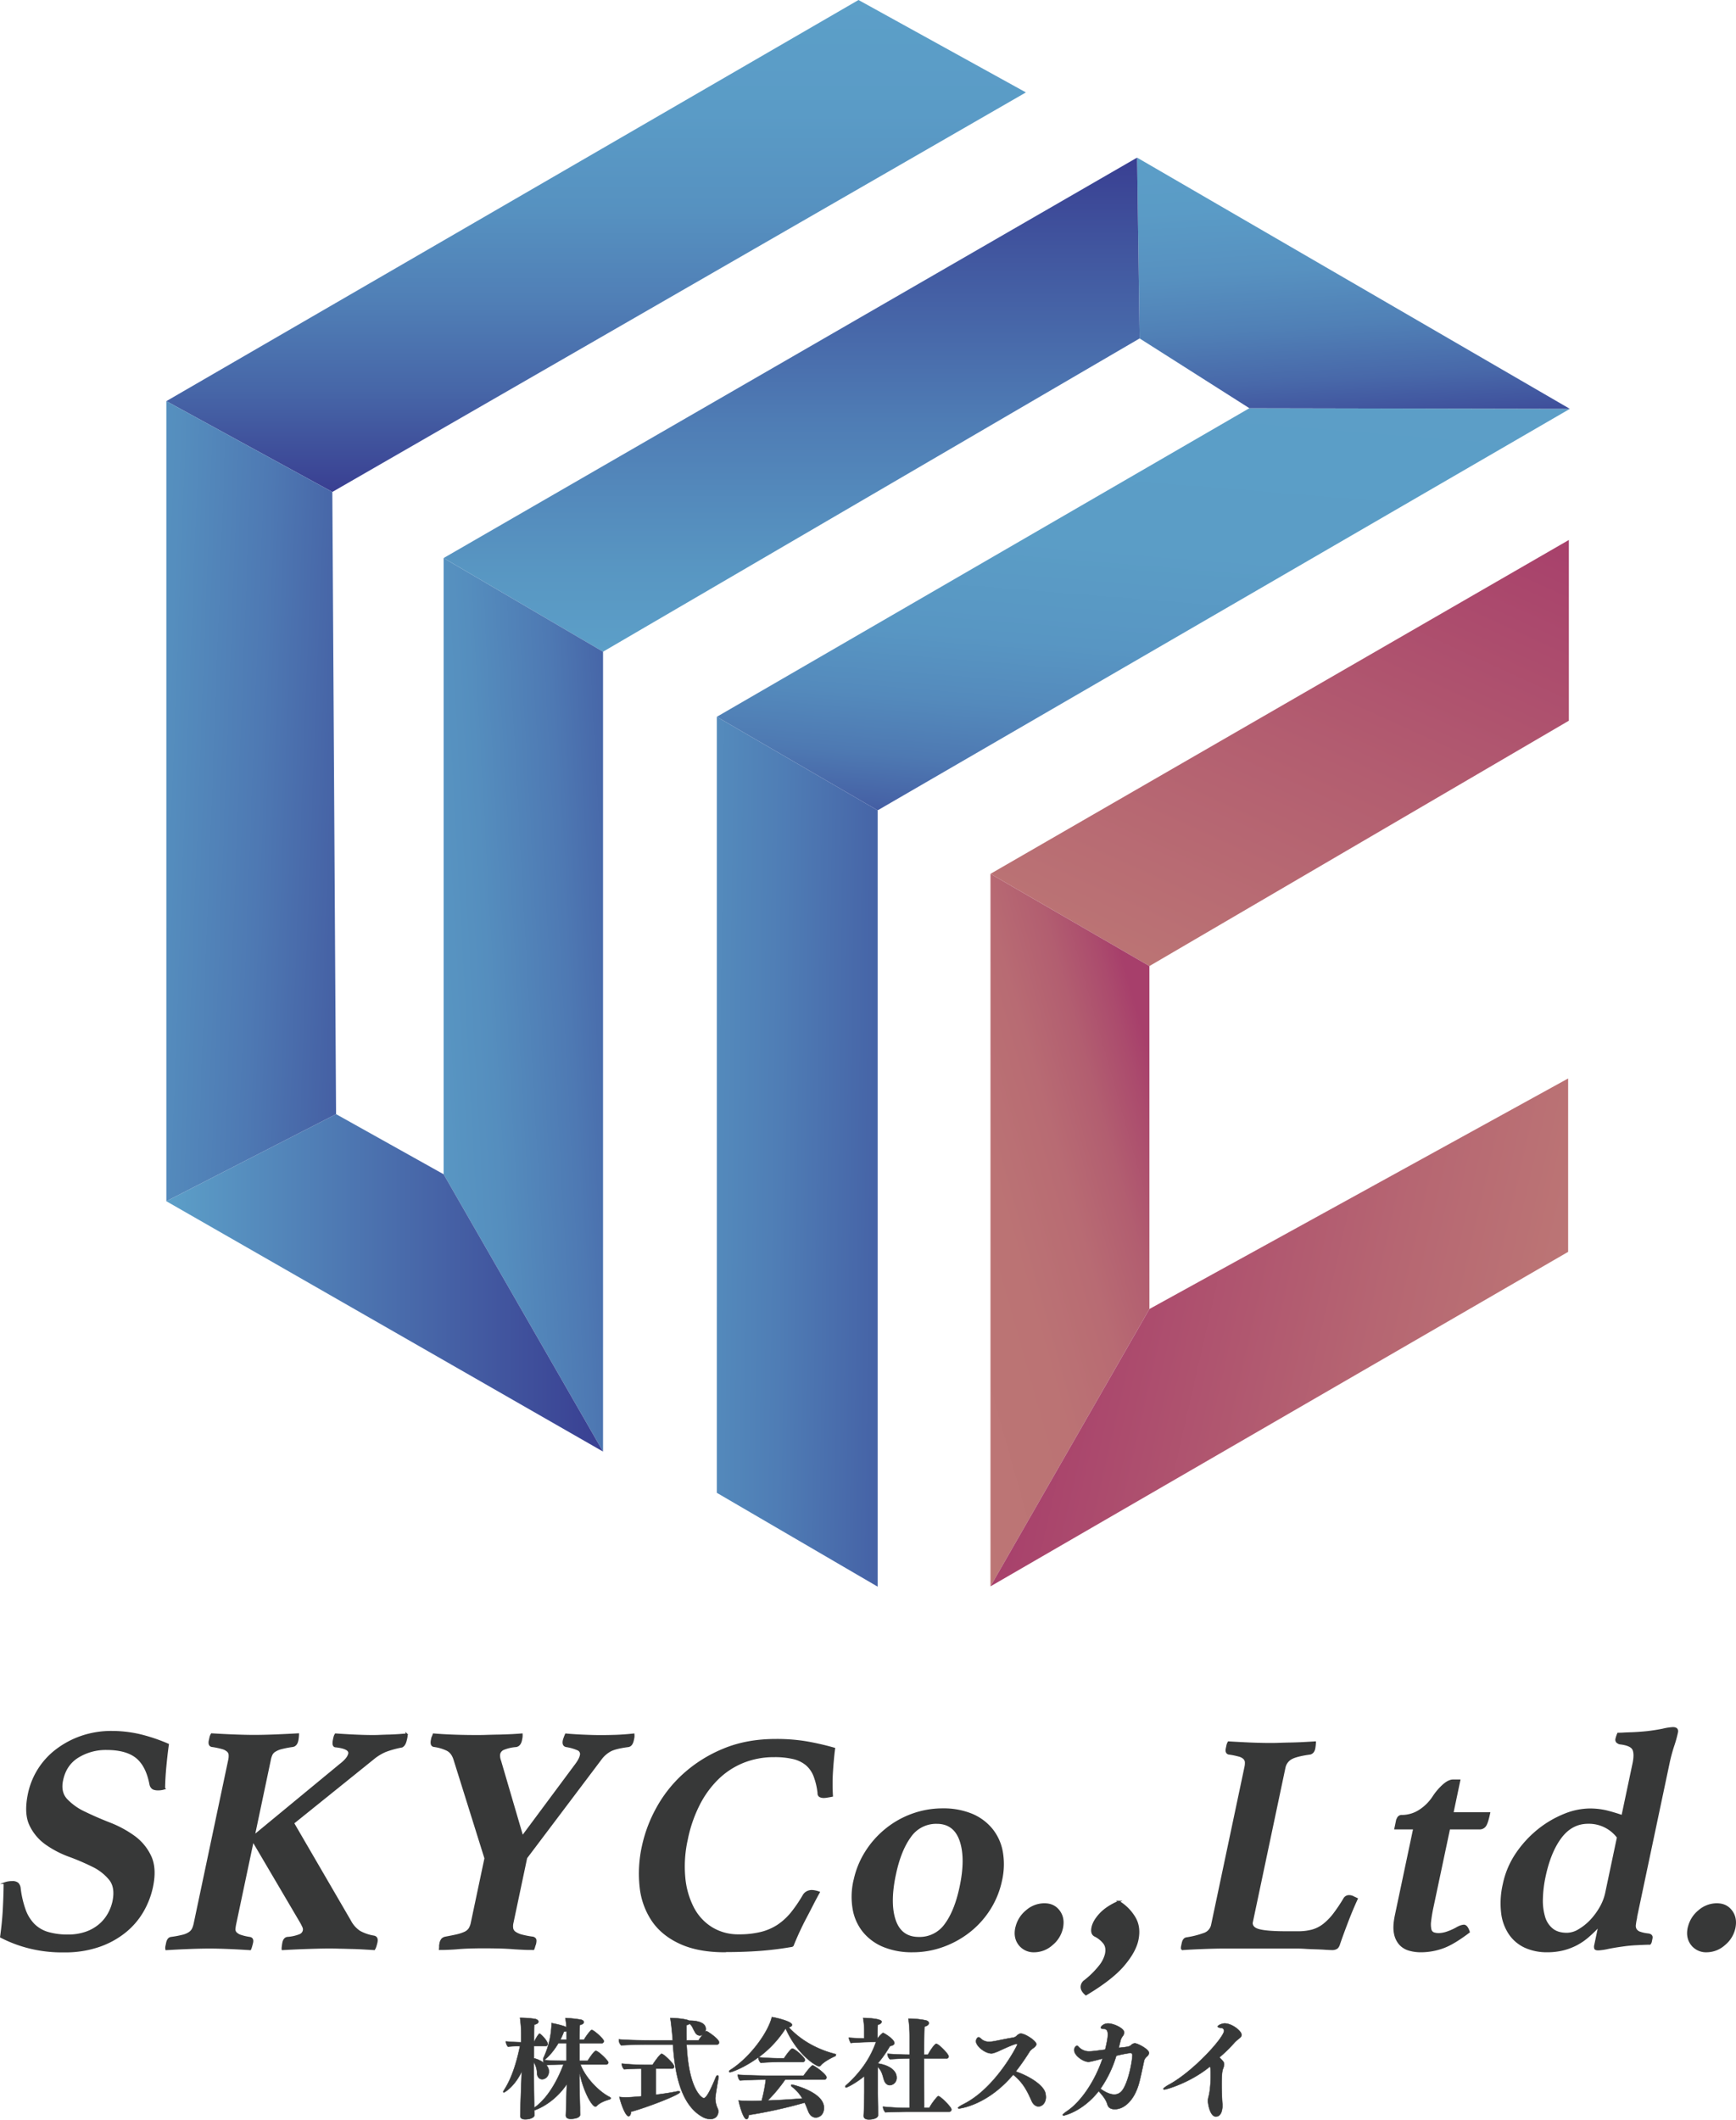
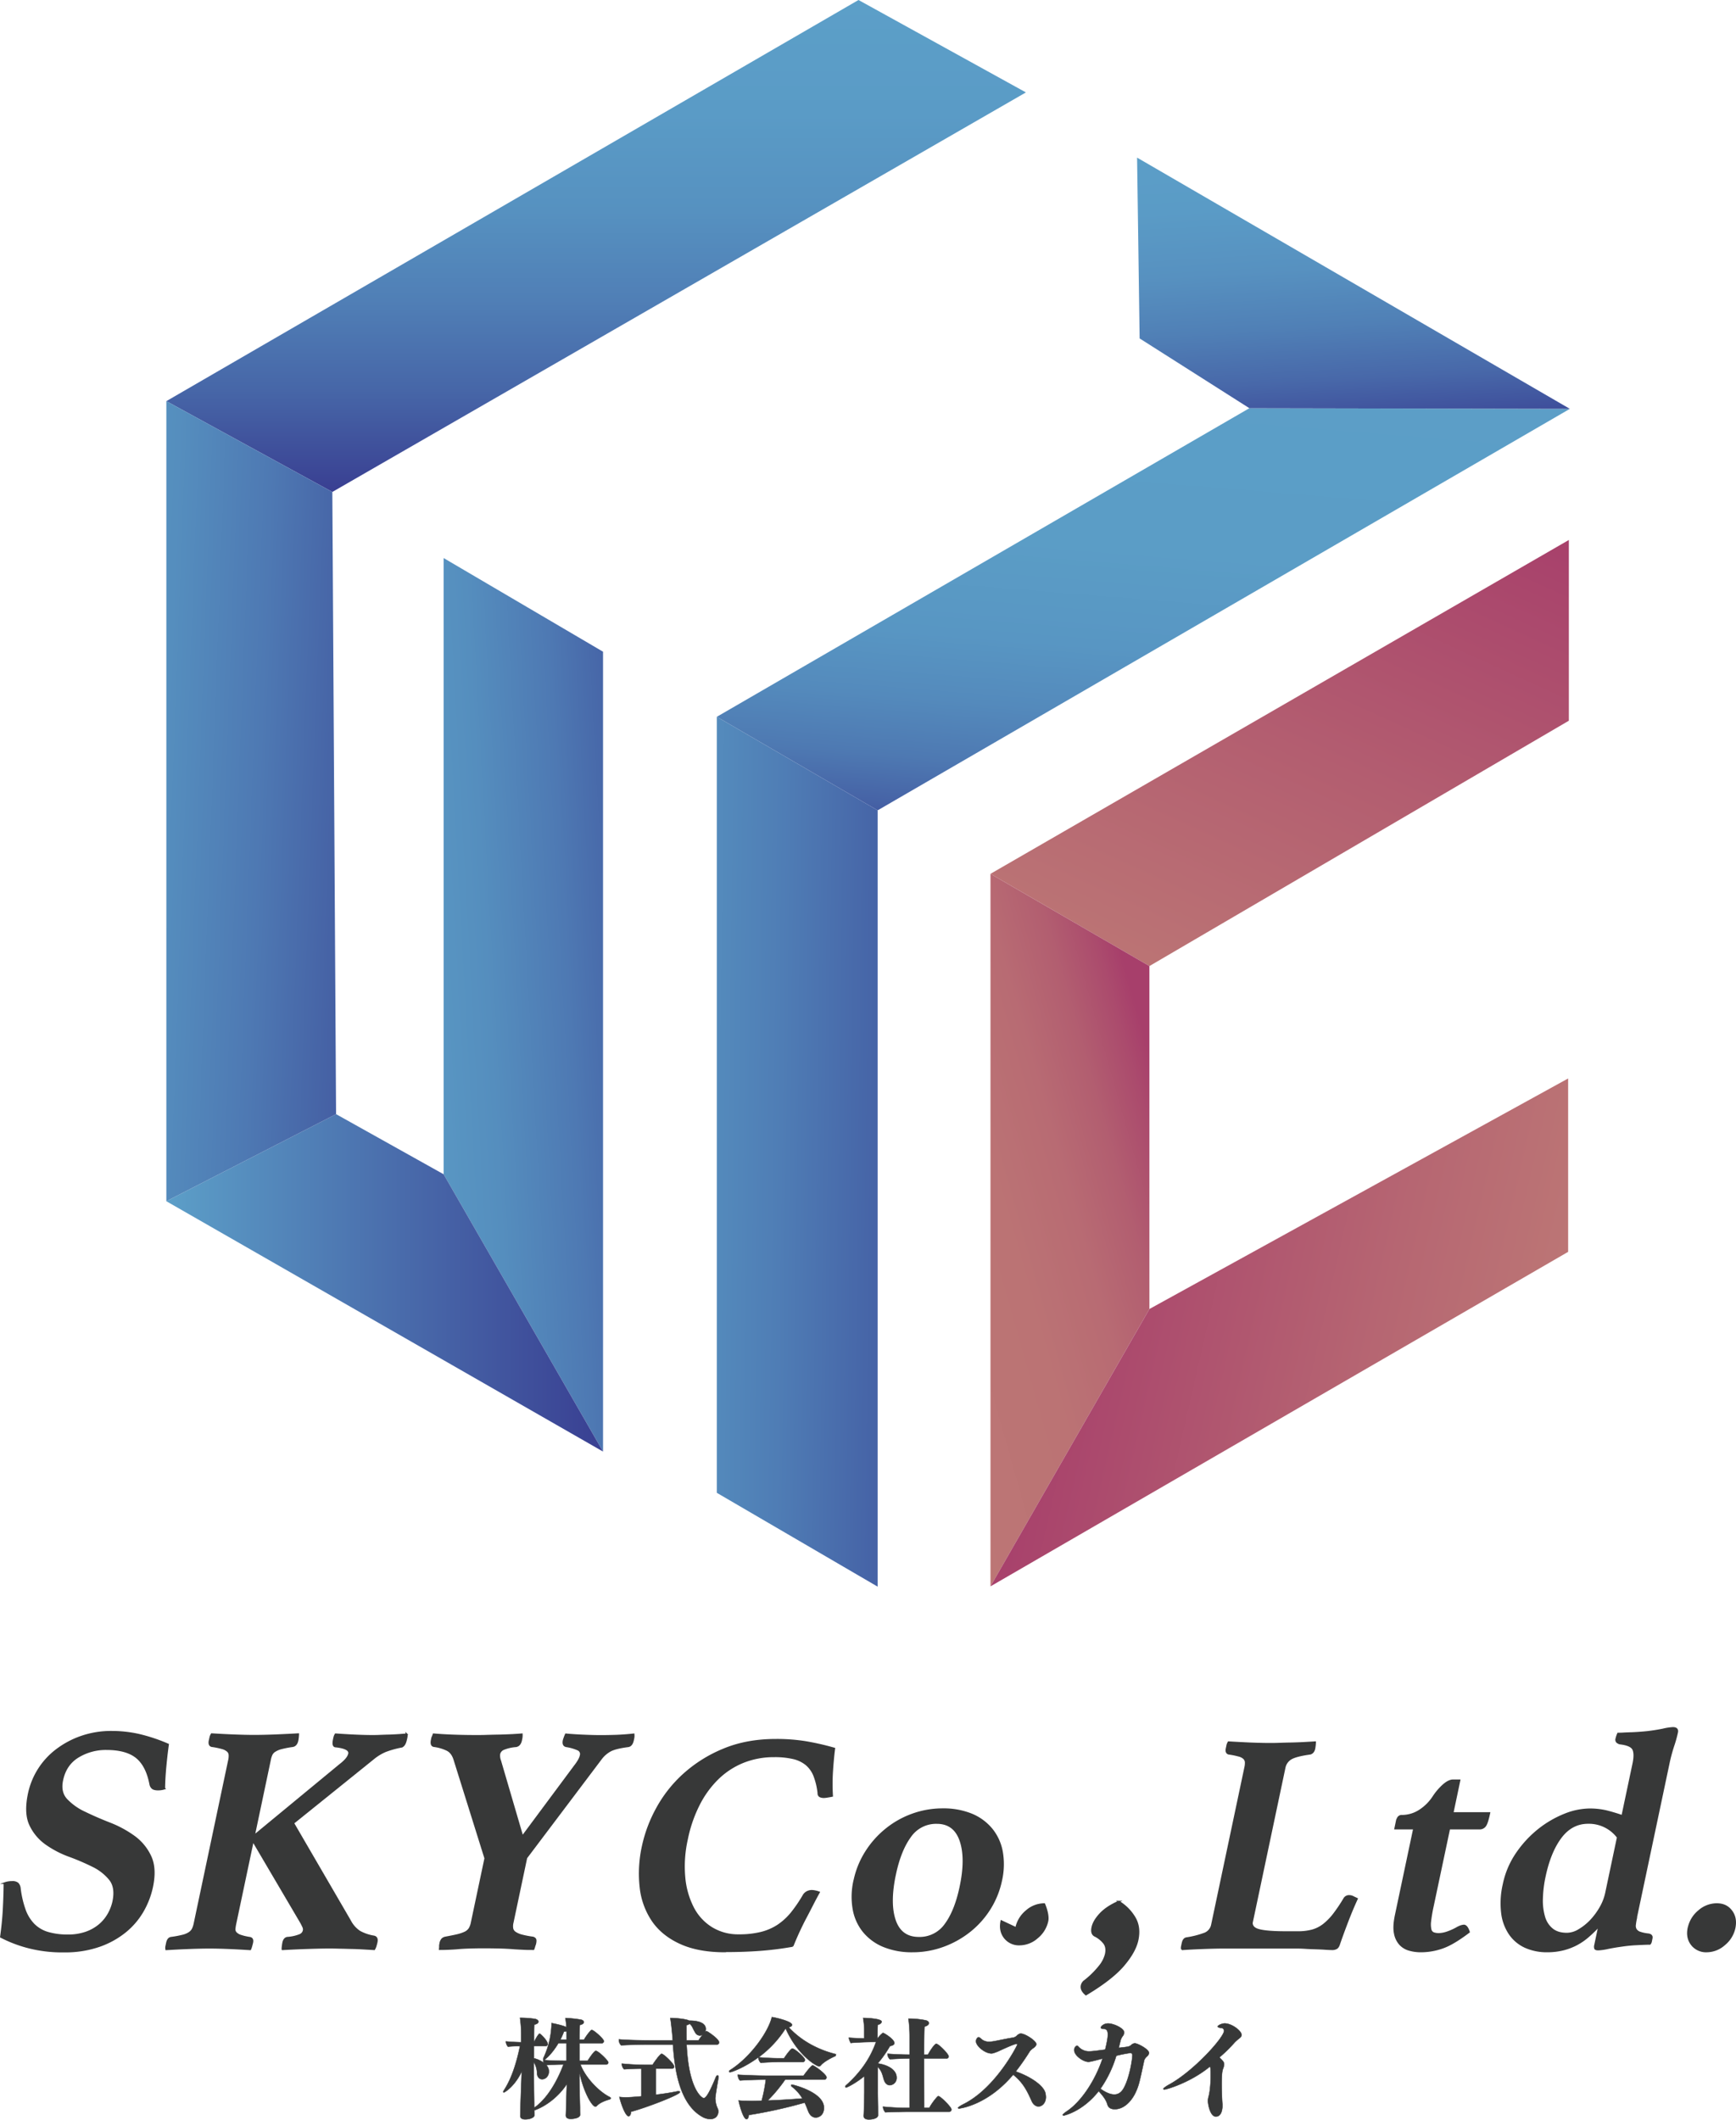
<svg xmlns="http://www.w3.org/2000/svg" xmlns:xlink="http://www.w3.org/1999/xlink" width="1194.266" height="1457.729" viewBox="0 0 1194.266 1457.729">
  <defs>
    <linearGradient id="linear-gradient" x1="-0.811" y1="0.412" x2="1.811" y2="0.588" gradientUnits="objectBoundingBox">
      <stop offset="0" stop-color="#5c9fc8" />
      <stop offset="0.17" stop-color="#5896c2" />
      <stop offset="0.46" stop-color="#4f7db5" />
      <stop offset="0.81" stop-color="#41569f" />
      <stop offset="1" stop-color="#393f92" />
    </linearGradient>
    <linearGradient id="linear-gradient-2" x1="0.616" y1="-0.295" x2="0.37" y2="1.14" gradientUnits="objectBoundingBox">
      <stop offset="0" stop-color="#5c9fc8" />
      <stop offset="0.45" stop-color="#5b9dc6" />
      <stop offset="0.62" stop-color="#5896c3" />
      <stop offset="0.73" stop-color="#548abc" />
      <stop offset="0.83" stop-color="#4e79b2" />
      <stop offset="0.91" stop-color="#4663a6" />
      <stop offset="0.98" stop-color="#3c4997" />
      <stop offset="1" stop-color="#393f92" />
    </linearGradient>
    <linearGradient id="linear-gradient-3" x1="0.402" y1="-0.122" x2="0.532" y2="1.142" gradientUnits="objectBoundingBox">
      <stop offset="0" stop-color="#5c9fc8" />
      <stop offset="0.24" stop-color="#5a9bc6" />
      <stop offset="0.44" stop-color="#5791c0" />
      <stop offset="0.62" stop-color="#5080b6" />
      <stop offset="0.79" stop-color="#4868a9" />
      <stop offset="0.95" stop-color="#3c4998" />
      <stop offset="1" stop-color="#393f92" />
    </linearGradient>
    <linearGradient id="linear-gradient-4" x1="0.5" y1="1" x2="0.5" y2="0" xlink:href="#linear-gradient" />
    <linearGradient id="linear-gradient-5" x1="-0.588" y1="0.836" x2="1.588" y2="0.164" gradientUnits="objectBoundingBox">
      <stop offset="0" stop-color="#5c9fc8" />
      <stop offset="0.2" stop-color="#5a9ac5" />
      <stop offset="0.41" stop-color="#558ebe" />
      <stop offset="0.62" stop-color="#4e79b3" />
      <stop offset="0.83" stop-color="#435ca2" />
      <stop offset="1" stop-color="#393f92" />
    </linearGradient>
    <linearGradient id="linear-gradient-6" y1="0.5" x2="1" y2="0.5" gradientUnits="objectBoundingBox">
      <stop offset="0" stop-color="#5c9fc8" />
      <stop offset="1" stop-color="#393f92" />
    </linearGradient>
    <linearGradient id="linear-gradient-7" x1="0.5" x2="0.5" y2="1" gradientUnits="objectBoundingBox">
      <stop offset="0" stop-color="#5c9fc8" />
      <stop offset="0.23" stop-color="#5a9bc6" />
      <stop offset="0.43" stop-color="#5691c0" />
      <stop offset="0.61" stop-color="#507fb6" />
      <stop offset="0.79" stop-color="#4767a8" />
      <stop offset="0.96" stop-color="#3c4796" />
      <stop offset="1" stop-color="#393f92" />
    </linearGradient>
    <linearGradient id="linear-gradient-8" x1="-1.09" y1="0.276" x2="1.565" y2="0.748" gradientUnits="objectBoundingBox">
      <stop offset="0" stop-color="#5c9fc8" />
      <stop offset="0.2" stop-color="#5a9ac5" />
      <stop offset="0.41" stop-color="#558ebe" />
      <stop offset="0.61" stop-color="#4e79b3" />
      <stop offset="0.82" stop-color="#445da2" />
      <stop offset="1" stop-color="#393f92" />
    </linearGradient>
    <linearGradient id="linear-gradient-9" x1="0.228" y1="1.044" x2="0.926" y2="-0.085" gradientUnits="objectBoundingBox">
      <stop offset="0" stop-color="#bc7675" />
      <stop offset="0.47" stop-color="#b35e70" />
      <stop offset="1" stop-color="#a73f6b" />
    </linearGradient>
    <linearGradient id="linear-gradient-10" x1="-0.047" y1="0.998" x2="0.719" y2="0.028" gradientUnits="objectBoundingBox">
      <stop offset="0" stop-color="#bc7675" />
      <stop offset="0.4" stop-color="#bb7374" />
      <stop offset="0.62" stop-color="#b86b73" />
      <stop offset="0.79" stop-color="#b25e70" />
      <stop offset="0.93" stop-color="#ab4b6d" />
      <stop offset="1" stop-color="#a73f6b" />
    </linearGradient>
    <linearGradient id="linear-gradient-11" x1="0.961" y1="0.593" x2="0.09" y2="0.418" gradientUnits="objectBoundingBox">
      <stop offset="0" stop-color="#bc7675" />
      <stop offset="0.34" stop-color="#b66672" />
      <stop offset="1" stop-color="#a73f6b" />
    </linearGradient>
  </defs>
  <g id="logo" transform="translate(0.576)">
    <g id="グループ_939" data-name="グループ 939" transform="translate(0)">
      <g id="グループ_935" data-name="グループ 935" transform="translate(0 1188.281)">
        <g id="グループ_933" data-name="グループ 933" transform="translate(345.624 198.902)">
          <path id="パス_2811" data-name="パス 2811" d="M112.858,369.344c2.854.367,10.069.611,15.492.611h.53V357.848h-5.626c-4.281,7.216-9.091,11.455-9.947,11.455-.367,0-.448-.163-.448-.53a3.041,3.041,0,0,1,.245-.978,58.789,58.789,0,0,0,5.5-23.767c1.59.285,8.072,1.59,10.233,2.854-.163-2.038-.367-4.281-.734-6.319a78.723,78.723,0,0,1,10.518,1.06c1.264.2,2.12.9,2.12,1.712,0,.9-.978,1.672-2.731,1.957-.082,1.345-.245,5.177-.245,10.069h3.18a35.818,35.818,0,0,1,4.729-6.4.857.857,0,0,1,.612-.2c1.345,0,8.276,6.156,8.276,7.664a1.461,1.461,0,0,1-1.59,1.427H137.767v12.108h5.626c.9-1.427,4.444-6.849,5.626-6.849,1.712,0,8.6,6.686,8.6,7.99a1.376,1.376,0,0,1-1.508,1.345H138.419c3.751,9.784,13.331,19.038,20.18,22.422.612.367.734.611.734.815,0,.285-.367.611-.9.815-2.568.734-6.482,2.038-8.724,4.444a1.553,1.553,0,0,1-1.06.448c-2.12,0-8.072-9.784-10.926-23.767,0,7.379.163,13,.163,13,0,2.731.163,8.276.245,11.211,0,1.671,0,3.71.082,4.974v.163c0,2.772-6.115,2.935-6.319,2.935-2.2,0-3.465-.734-3.465-2.487v-.367c.082-.448.448-14.146.448-14.758,0-.815.163-3.628.2-6.319-5.626,8.52-14.065,14.921-21.688,17.774L106.7,404c0,1.06.082,2.324.082,3.18v.081c0,1.508-2.568,2.935-6.319,2.935-2.405,0-3.384-.9-3.384-2.487v-.53c.082-.611-.082-1.264.53-17.448l.448-12.434c-5.055,10.6-11.9,14.391-12.271,14.391a.482.482,0,0,1-.448-.448,3.445,3.445,0,0,1,.612-1.223c5.259-8.113,8.561-18.834,10.926-30.168a73.111,73.111,0,0,0-8.276.367,5.741,5.741,0,0,1-1.427-3.628c2.242.285,6.93.53,10.518.611V352.3a77.579,77.579,0,0,0-.815-11.9h1.06a73.392,73.392,0,0,1,9.254.734c1.345.285,2.324.978,2.324,1.875,0,.978-1.06,1.712-2.854,2.038-.163,1.508-.163,6.237-.163,12.108.448-1.06,3.017-5.87,3.832-5.87.693,0,5.585,4.892,5.585,7.134a1.3,1.3,0,0,1-1.345,1.345h-8.113V368.2a19.15,19.15,0,0,1,6.849,3.18,4.681,4.681,0,0,1-.448-2.038Zm13.983,3.1c-2.405,0-8.52.163-11.9.448a6.309,6.309,0,0,1,1.794,4.281c0,3.3-2.242,5.422-4.607,5.422-1.957,0-3.384-1.427-3.547-4.118a14.131,14.131,0,0,0-2.2-7.542c0,9.417.082,17.774.082,17.774,0,2.772.163,9.417.163,13.535,8.887-6.115,15.9-18.3,20.18-29.8Zm1.957-22.952a4.25,4.25,0,0,1-1.712.367c-.693,1.794-1.508,3.71-2.405,5.5h4.24v-4.729a5.578,5.578,0,0,0-.082-1.141Z" transform="translate(-85.34 -339.87)" fill="#373838" stroke="#373838" stroke-miterlimit="10" stroke-width="0.28" />
          <path id="パス_2812" data-name="パス 2812" d="M163.2,395.506c.815,0,2.65-.448,8.357-14.432.367-.9.815-1.182,1.141-1.182.53,0,.693.53.693,1.06a2.138,2.138,0,0,1-.082.734c-.367,2.2-2.12,12.108-2.12,13.943a17.268,17.268,0,0,0,1.345,6.482,4.837,4.837,0,0,1,.693,2.568c0,2.405-1.508,5.259-5.585,5.259a11.38,11.38,0,0,1-4.974-1.345c-16.918-9.05-19.568-35.06-20.628-49.9H124.958s-14.513.082-18.508.53a5.1,5.1,0,0,1-1.59-3.465v-.693c3.384.448,14.839.734,21.81.734h15.206l-.082-1.427c-.082-1.345-.978-11.007-1.59-13.942h.815c2.772,0,10.4.693,12.108,1.794h.448c2.854,0,11.007.448,11.007,5.707a4.919,4.919,0,0,1-.448,2.12,3.069,3.069,0,0,0,.367-.367,1.123,1.123,0,0,1,.734-.2c.448,0,8.52,5.34,8.52,7.664a1.428,1.428,0,0,1-1.508,1.508H151.416c1.508,32.084,11.007,36.894,11.741,36.894ZM111.505,407.94c-2.038,0-5.055-7.909-6.319-13.249a33.061,33.061,0,0,0,4.688.285c1.141,0,3.465-.081,10.477-.693V375.245c-3.547,0-8.561.163-11.9.448a5.488,5.488,0,0,1-1.59-3.914,149.711,149.711,0,0,0,15.981.815h5.177c.9-1.427,5.1-7.542,6.237-7.542,1.345,0,8.6,6.849,8.6,8.806a1.376,1.376,0,0,1-1.508,1.345H130.217v17.978c5.177-.612,10.477-1.427,14.758-2.324a4.006,4.006,0,0,1,.9-.081c.693,0,.978.245.978.611,0,1.794-23.4,10.763-33.714,13.494,0,1.427-.53,3.017-1.59,3.017Zm49-55.484a3.657,3.657,0,0,1-3.1-1.957,37.172,37.172,0,0,1-1.794-3.384,7.388,7.388,0,0,0-2.12-2.731,3.952,3.952,0,0,1-2.2.9v3.18c0,2.568,0,4.892.082,7.3h8.276a48.168,48.168,0,0,1,2.935-4,3.8,3.8,0,0,1-2.12.693Z" transform="translate(-25.282 -339.778)" fill="#373838" stroke="#373838" stroke-miterlimit="10" stroke-width="0.28" />
          <path id="パス_2813" data-name="パス 2813" d="M145.22,371.7a5.165,5.165,0,0,1-1.59-3.751c-9.947,7.3-18.671,10.233-19.487,10.233-.245,0-.693-.082-.693-.53,0-.367.448-.815,1.141-1.182,14.309-9.336,26.05-26.5,28.292-36.2,3.914.611,13.861,3.1,13.861,5.34,0,.815-.9,1.427-2.324,1.59,7.542,8.276,18.427,14.962,31.839,18.427.367.082.693.285.693.734a1.251,1.251,0,0,1-.612.815c-3.628,1.59-8.031,4.158-9.784,6.319a1.583,1.583,0,0,1-1.345.611c-1.345,0-14.432-7.093-22.87-26.05a73.131,73.131,0,0,1-18.59,19.854c3.1.367,10.07.693,13.535.693h4c1.345-2.2,4.729-6.686,5.626-6.686,1.712,0,8.724,6.156,8.724,7.827a1.487,1.487,0,0,1-1.59,1.427h-16.8c-2.772,0-9.173.245-12.026.53Zm-9.784,38.77c-2.038,0-4.688-8.887-5.422-12.882a33.56,33.56,0,0,0,4.647.285c1.345,0,2.772.082,4.362.082,2.12,0,4.444-.082,6.849-.163a102.518,102.518,0,0,0,2.854-14.513h-.245c-3.914,0-13.983.245-17.448.611-1.06-.734-1.508-2.568-1.59-4,3.221.285,14.513.693,21,.693h24.256c.9-1.345,5.259-7.093,6.237-7.093s9.539,6.034,9.539,8.276a1.5,1.5,0,0,1-1.59,1.508H162.016A104.8,104.8,0,0,1,150.03,397.67c7.909-.285,16.633-.815,23.849-1.427a27.969,27.969,0,0,0-6.849-7.827c-.53-.367-.9-.815-.9-1.141,0-.448.285-.53.693-.53s21.892,5.055,21.892,15.9c0,5.055-3.465,6.686-5.626,6.686s-3.914-1.427-4.974-3.832c-.734-1.712-1.508-4-2.65-6.4a326.279,326.279,0,0,1-38.525,8.52c0,1.712-.612,2.854-1.59,2.854Z" transform="translate(31.914 -340.27)" fill="#373838" stroke="#373838" stroke-miterlimit="10" stroke-width="0.28" />
          <path id="パス_2814" data-name="パス 2814" d="M143.59,388.158a.514.514,0,0,1-.53-.53,1.7,1.7,0,0,1,.693-1.06c9.417-8.357,16.551-18.3,20.465-29.719l-6.319.163c-2.731.082-9.336.367-11.048.611a10.154,10.154,0,0,1-1.345-3.669c1.712.285,7.379.448,10.6.53v-6.4a52.546,52.546,0,0,0-.775-7.664c1.345,0,12.719.285,12.719,2.568,0,.978-1.141,1.794-2.65,2.12-.2,1.957-.2,6.849-.2,9.254h.163a17.287,17.287,0,0,1,3.18-3.384.577.577,0,0,1,.53-.245c.693,0,7.746,4.362,7.746,6.931,0,1.223-1.345,1.794-3.017,2.038a78.4,78.4,0,0,1-8.439,11.986c8.357,1.264,13,5.137,13,9.7a4.942,4.942,0,0,1-4.647,5.259c-1.671,0-3.1-1.141-3.832-3.1-.53-1.264-.815-3.017-1.508-4.81a12.191,12.191,0,0,0-3.017-4.729v17.367c0,2.12.082,7.46.163,10.4,0,.693.082,4.607.082,5.341,0,2.324-3.547,3.1-6.319,3.1-2.2,0-3.547-.734-3.547-2.405v-.285c.285-4.077.448-15.655.448-15.818V380.413c-6.319,5.137-12.026,7.827-12.556,7.827Zm27.11,17.163a5.7,5.7,0,0,1-1.671-3.914,162.586,162.586,0,0,0,18.3.815V368.264H186.6c-2.935,0-9.05.245-12.882.53a5.2,5.2,0,0,1-1.59-3.751c3.465.285,9.621.611,15.206.611V353.18a89.225,89.225,0,0,0-.815-12.271h.978a58.023,58.023,0,0,1,10.926,1.141c1.223.285,2.12.978,2.12,1.875,0,1.06-1.06,1.957-3.017,2.405-.163,1.957-.285,9.947-.285,19.323h2.691c1.508-2.854,4.647-7.46,5.707-7.46,1.59,0,8.52,7.012,8.52,8.643a1.389,1.389,0,0,1-1.508,1.427H197.24c0,13.779.082,29.6.082,33.959h3.547a40.66,40.66,0,0,1,5.626-7.746.948.948,0,0,1,.693-.245c1.345,0,8.887,7.46,8.887,9.091a1.513,1.513,0,0,1-1.508,1.59H186.029c-3.1,0-11.129.163-15.288.367Z" transform="translate(92.248 -339.808)" fill="#373838" stroke="#373838" stroke-miterlimit="10" stroke-width="0.28" />
          <path id="パス_2815" data-name="パス 2815" d="M162.121,394.1c0-.285,1.182-1.223,3.669-2.487,22.259-11.048,37.1-40.441,37.1-41.012,0-.245-.163-.448-.612-.448-1.264,0-6.156,2.12-12.556,5.1-3.465,1.427-4.2,1.427-4.647,1.427-4.444,0-10.6-5.1-10.6-8.357,0-1.508,1.06-2.772,1.794-2.772.367,0,.815.285,1.508.9a7.824,7.824,0,0,0,5.626,2.2,17.6,17.6,0,0,0,2.854-.245c2.854-.448,8.194-1.712,13.7-2.568a4.686,4.686,0,0,0,2.731-1.508,5.787,5.787,0,0,1,1.141-.815,2.457,2.457,0,0,1,1.508-.448c3.017,0,10.6,5.055,10.6,7.216,0,1.06-.9,1.794-1.794,2.568a9.26,9.26,0,0,0-1.427,1.06,7.552,7.552,0,0,0-1.141,1.141,164.545,164.545,0,0,1-9.784,14.065c9.621,3.3,18.957,9.336,20.384,14.758a14.422,14.422,0,0,1,.367,2.772c0,3.832-2.405,6.482-5.1,6.482-1.712,0-3.465-1.141-4.607-3.547-3.221-7.3-6.034-12.882-12.8-18.3-18.06,21.444-37.18,23.278-37.261,23.278-.448,0-.693-.285-.693-.448Z" transform="translate(150.767 -331.686)" fill="#373838" stroke="#373838" stroke-miterlimit="10" stroke-width="0.28" />
          <path id="パス_2816" data-name="パス 2816" d="M179.74,404.254c0-.285.978-1.264,3.18-2.731,9.091-6.156,18.875-19.935,24.256-36.038-8.276,2.2-8.887,2.242-9.784,2.242-3.3,0-9.7-4.2-9.7-8.113a3.219,3.219,0,0,1,1.875-3.017,1.268,1.268,0,0,1,.693.367l.448.448a9.654,9.654,0,0,0,7.542,3.1c1.264,0,2.854-.163,10.763-1.182,1.345-5.5,1.794-8.52,1.794-10.4,0-2.2-.612-3.751-2.405-3.832-1.427,0-2.405-.367-2.405-.9,0-.612,1.712-2.854,5.055-2.854,3.628,0,11.007,3.221,11.007,6.237a4.9,4.9,0,0,1-1.141,2.65,8.749,8.749,0,0,0-1.345,2.772l-1.264,5.1c7.094-.734,7.3-.9,8.643-1.957a3.666,3.666,0,0,1,2.487-1.141c1.875,0,9.7,4.077,9.7,6.6a3.552,3.552,0,0,1-.978,2.038c-.285.245-2.12,1.712-2.405,3.384-3.384,15.818-3.751,17.326-6.156,22.422-2.65,5.259-7.583,10.844-13.983,10.844-1.264,0-4.2-.163-5.055-3.18-.9-3.221-3.18-6.115-5.585-8.724l-.448-.53c-11.211,14.228-23.93,16.8-24.093,16.8-.285,0-.612-.285-.612-.448Zm26.58-17.611c2.935,2.038,6.115,3.547,8.969,3.547,2.242,0,4.362-.978,6.115-3.751,4.362-7.134,6.319-20.832,6.319-23.2a1.4,1.4,0,0,0-1.59-1.59,90.4,90.4,0,0,0-9.5,1.875,79.194,79.194,0,0,1-10.926,22.748c.2.082.367.245.612.367Z" transform="translate(205.102 -336.947)" fill="#373838" stroke="#373838" stroke-miterlimit="10" stroke-width="0.28" />
          <path id="パス_2817" data-name="パス 2817" d="M237.629,372.894c-.612,1.671-.815,5.707-.815,10.314,0,4.81.245,10.151.53,13.983v.815c0,2.487-.693,7.379-4.525,7.379s-5.422-8.276-5.422-10.926a11.594,11.594,0,0,1,.448-2.772c1.427-5.259,1.427-13.249,1.427-13.861,0-4.444,0-6.686-.611-6.686-.082,0-.163.082-.2.082-13.412,10.926-29.719,15.573-31.024,15.573-.448,0-.693-.163-.693-.448,0-.367,1.223-1.427,3.751-2.854,16.878-9.091,37.995-32.532,37.995-37.1a2,2,0,0,0-1.957-1.957c-1.264-.081-2.405-.448-2.405-.978,0-.815,3.017-2.12,4.729-2.12,4.974,0,11.659,5.137,11.659,7.909,0,1.06-.815,1.794-1.712,2.487a30.3,30.3,0,0,0-2.935,2.568,98.991,98.991,0,0,1-10.6,10.4c2.935,2.935,3.221,3.384,3.221,4.974a10.779,10.779,0,0,1-.9,3.221Z" transform="translate(257.406 -336.978)" fill="#373838" stroke="#373838" stroke-miterlimit="10" stroke-width="0.28" />
        </g>
        <g id="グループ_934" data-name="グループ 934">
          <path id="パス_2818" data-name="パス 2818" d="M113.2,331.266a14.62,14.62,0,0,1-4.4.693c-2.079,0-3.506-.408-4.24-1.223a4.769,4.769,0,0,1-1.264-2.568c-1.631-8.52-4.811-14.635-9.458-18.386q-7.032-5.626-20.669-5.626a36.556,36.556,0,0,0-19.405,5.259q-8.622,5.259-10.885,16.021c-1.182,5.544-.2,9.988,2.894,13.331a40.725,40.725,0,0,0,12.475,8.847c5.218,2.528,10.885,5.014,17.041,7.42A75.195,75.195,0,0,1,92,364a35.206,35.206,0,0,1,11.456,13.7q3.975,8.316,1.223,21.28a57.243,57.243,0,0,1-6.4,16.592A51.11,51.11,0,0,1,86.089,429.8a59.338,59.338,0,0,1-18.019,9.866,71.869,71.869,0,0,1-23.89,3.71,93.449,93.449,0,0,1-25.806-3.18A89.846,89.846,0,0,1,.56,433.266c.9-6.4,1.549-12.719,1.875-18.916s.53-12.23.571-18.06a14.985,14.985,0,0,1,5.34-.9,5.677,5.677,0,0,1,3.832,1.019,5.61,5.61,0,0,1,1.508,3.465,68.47,68.47,0,0,0,3.384,14.676,27.714,27.714,0,0,0,6.156,10.069,22.525,22.525,0,0,0,9.662,5.707,47.676,47.676,0,0,0,13.861,1.794,36.409,36.409,0,0,0,12.271-1.916,29.424,29.424,0,0,0,9.132-5.055,27.507,27.507,0,0,0,6.278-7.42,30.584,30.584,0,0,0,3.424-8.765c1.345-6.441.612-11.5-2.283-15.165a34.274,34.274,0,0,0-11.741-9.213,161.137,161.137,0,0,0-16.266-6.971,67.813,67.813,0,0,1-15.94-8.317A33.334,33.334,0,0,1,20.7,356.257q-3.791-8.011-.978-21.443A51.018,51.018,0,0,1,38.881,304.6a60.869,60.869,0,0,1,17.041-9.091,62.821,62.821,0,0,1,21-3.384,85.268,85.268,0,0,1,18.508,2.038,118.237,118.237,0,0,1,20.22,6.727c-.652,4.484-1.223,9.539-1.753,15.125-.53,5.626-.815,10.64-.856,15.125Z" transform="translate(-0.56 -289.48)" fill="#373838" stroke="#373838" stroke-miterlimit="10" stroke-width="1.06" />
          <path id="パス_2819" data-name="パス 2819" d="M88.232,366.155,76.246,422.9a28.8,28.8,0,0,0-.571,3.71,3.5,3.5,0,0,0,.9,2.568,7.721,7.721,0,0,0,3.18,1.916,36.728,36.728,0,0,0,6.319,1.468c1.59.285,2.161,1.427,1.753,3.343-.082.448-.285,1.182-.571,2.242A13.635,13.635,0,0,1,86.4,440.6c-4.729-.285-9.54-.571-14.391-.775-4.892-.2-9.417-.326-13.616-.326s-9.01.122-14.432.326-10.559.489-15.41.775a5.167,5.167,0,0,1,.041-2.364c.2-.978.367-1.672.448-2.12.489-2.242,1.468-3.424,3.017-3.588a68.414,68.414,0,0,0,7.827-1.468,14.207,14.207,0,0,0,4.566-1.916,6.906,6.906,0,0,0,2.324-2.568,15.794,15.794,0,0,0,1.223-3.71L71.721,310.508a12.757,12.757,0,0,0,.326-3.71,3.877,3.877,0,0,0-1.264-2.568,9.1,9.1,0,0,0-3.751-1.916,52.36,52.36,0,0,0-7.216-1.468c-1.386-.448-1.875-1.712-1.427-3.832.082-.448.245-1.1.448-2.038a7.166,7.166,0,0,1,.978-2.446c4.729.285,9.743.571,15.084.775s10.11.326,14.268.326,9.05-.122,14.635-.326c5.585-.245,10.8-.489,15.614-.775,0,.734-.082,1.549-.163,2.446-.122.9-.2,1.549-.326,2.038-.448,2.079-1.468,3.384-3.058,3.832a68.414,68.414,0,0,0-7.827,1.468,14.76,14.76,0,0,0-4.647,1.916,5.754,5.754,0,0,0-2.324,2.568,16.182,16.182,0,0,0-1.1,3.71L89.047,362.323,148,313.688c3.751-2.854,5.83-5.381,6.319-7.623.53-2.528-2.487-4.2-9.05-4.933-1.631,0-2.12-1.549-1.468-4.729.082-.448.2-1.019.367-1.672a7.18,7.18,0,0,1,.9-2.12c4.117.285,8.439.571,12.964.775s8.561.326,12.149.326c1.631,0,3.506,0,5.626-.122,2.12-.082,4.24-.163,6.441-.2,2.2-.081,4.321-.2,6.36-.326,2.038-.163,3.832-.285,5.381-.448a4.65,4.65,0,0,1,0,2.12c-.122.693-.245,1.223-.367,1.671-.652,2.976-1.794,4.648-3.506,4.933a65.436,65.436,0,0,0-10.722,3.017,34.3,34.3,0,0,0-8.52,5.259l-54.832,44.151,39.136,67.266a19.67,19.67,0,0,0,6.523,7.3,30.161,30.161,0,0,0,9.417,3.261c2.038.285,2.772,1.631,2.283,4.036-.082.448-.285,1.223-.612,2.364a9.093,9.093,0,0,1-1.1,2.568c-2.2-.163-4.688-.285-7.42-.448s-5.5-.285-8.316-.326c-2.813-.082-5.544-.163-8.153-.2-2.609-.081-4.892-.122-6.808-.122-4.2,0-9.336.122-15.41.326-6.115.2-11.822.489-17.081.775a13.453,13.453,0,0,1,.163-2.364c.122-.978.245-1.672.326-2.12.489-2.405,1.671-3.588,3.465-3.588a28.111,28.111,0,0,0,7.868-1.794,4.3,4.3,0,0,0,2.731-2.894,3.961,3.961,0,0,0-.245-2.568c-.367-.815-.856-1.835-1.508-3.017L88.313,366.156Z" transform="translate(85.192 -288.25)" fill="#373838" stroke="#373838" stroke-miterlimit="10" stroke-width="1.06" />
          <path id="パス_2820" data-name="パス 2820" d="M110.257,377.957,88.976,310c-.978-3.139-2.568-5.3-4.811-6.482a29.33,29.33,0,0,0-8.969-2.691c-1.753-.163-2.365-1.631-1.753-4.484.082-.285.122-.652.2-1.019a4.769,4.769,0,0,1,.489-1.223l.571-1.549c3.221.285,7.379.571,12.516.775,5.1.2,10.722.326,16.837.326,2.079,0,4.607,0,7.542-.122,2.935-.081,5.911-.163,8.887-.2,3.017-.081,5.83-.2,8.48-.326,2.65-.163,4.811-.285,6.482-.448a12.066,12.066,0,0,1-.163,2.813q-.183.8-.245,1.223c-.53,2.527-1.712,3.954-3.587,4.281a28.1,28.1,0,0,0-8.48,1.916,4.859,4.859,0,0,0-2.935,3.261,9.457,9.457,0,0,0,.571,4.729l15.247,52.019,36-48.431c2.242-2.854,3.587-5.218,4-7.175a3.28,3.28,0,0,0-1.631-3.914,31.287,31.287,0,0,0-8.031-2.364c-1.875-.285-2.568-1.712-2-4.281a32.8,32.8,0,0,1,1.508-4.036c3.058.285,6.93.571,11.619.775,4.647.2,8.765.326,12.393.326s7.093-.082,10.926-.2c3.832-.163,7.746-.448,11.741-.9a10.062,10.062,0,0,1-.082,2.568c-.163.693-.245,1.182-.326,1.468-.571,2.691-1.753,4.118-3.587,4.281-5.544.734-9.5,1.712-11.822,2.894A19.873,19.873,0,0,0,190,309.428L138.59,377.59l-9.417,44.6a9.922,9.922,0,0,0-.163,4.036,4.413,4.413,0,0,0,1.916,2.691,14.469,14.469,0,0,0,4.4,1.916,61.513,61.513,0,0,0,7.664,1.468,2.852,2.852,0,0,1,1.671,1.019c.408.53.448,1.59.082,3.261a7.2,7.2,0,0,1-.326,1.019,5.365,5.365,0,0,0-.367,1.223l-.571,1.59c-2.405,0-4.607,0-6.686-.122-2.079-.082-4.158-.2-6.2-.326-3.547-.285-7.175-.489-10.966-.571s-6.971-.122-9.5-.122c-2.691,0-5.789,0-9.336.122-3.547.082-6.971.245-10.314.571-2,.163-3.914.245-5.789.326s-3.791.122-5.748.122l.122-1.59a12.2,12.2,0,0,1,0-1.223c.082-.367.163-.693.2-1.019a5.924,5.924,0,0,1,1.468-3.261,4.67,4.67,0,0,1,2.12-1.019c3.261-.611,5.993-1.141,8.194-1.672a26.531,26.531,0,0,0,5.3-1.794,7.606,7.606,0,0,0,3.017-2.568,12.277,12.277,0,0,0,1.508-4.036l9.336-44.151Z" transform="translate(222.974 -288.188)" fill="#373838" stroke="#373838" stroke-miterlimit="10" stroke-width="1.06" />
          <path id="パス_2821" data-name="パス 2821" d="M167.077,439.141q-18.162,0-30.575-5.626t-19.2-15.451a50.661,50.661,0,0,1-8.4-23.115,86.658,86.658,0,0,1,1.631-28.619,95.611,95.611,0,0,1,9.743-25.724,88.977,88.977,0,0,1,18.549-23.441,94.048,94.048,0,0,1,27.355-17.081c10.559-4.4,22.585-6.6,35.957-6.6a125.5,125.5,0,0,1,20.3,1.508,181.45,181.45,0,0,1,19.894,4.525c-.53,3.873-1.019,8.847-1.427,14.921a135.692,135.692,0,0,0-.082,17.734c-.734.163-1.712.326-2.935.53a18.068,18.068,0,0,1-2.65.326,6.3,6.3,0,0,1-2.813-.53,2.362,2.362,0,0,1-1.141-2.283,47.063,47.063,0,0,0-2.854-11.985,19.436,19.436,0,0,0-5.585-7.787,22.135,22.135,0,0,0-8.928-4.2,55.871,55.871,0,0,0-12.923-1.3,56.614,56.614,0,0,0-21.484,4,53.791,53.791,0,0,0-17.448,11.456A67.727,67.727,0,0,0,149.1,338.324a93.3,93.3,0,0,0-8.113,23.645,84.441,84.441,0,0,0-1.753,26.132,56.371,56.371,0,0,0,5.952,20.954,35.145,35.145,0,0,0,12.76,13.82,34.675,34.675,0,0,0,18.631,4.974,61.825,61.825,0,0,0,15.125-1.631,37.885,37.885,0,0,0,11.659-4.974,42.72,42.72,0,0,0,9.376-8.52,96.177,96.177,0,0,0,8.276-12.108,6.244,6.244,0,0,1,2.568-2.487,7.394,7.394,0,0,1,3.1-.775,13.743,13.743,0,0,1,2.609.326,16.209,16.209,0,0,1,2.528.734c-1.386,2.446-2.854,5.218-4.444,8.317s-3.221,6.278-4.933,9.5-3.261,6.482-4.77,9.7q-2.2,4.831-4.036,9.417a223.523,223.523,0,0,1-22.218,2.813c-7.46.571-15.614.856-24.379.856Z" transform="translate(331.097 -285.327)" fill="#373838" stroke="#373838" stroke-miterlimit="10" stroke-width="1.06" />
          <path id="パス_2822" data-name="パス 2822" d="M145.579,354.274a59.538,59.538,0,0,1,7.909-19.568,63.782,63.782,0,0,1,13.779-15.573,62.2,62.2,0,0,1,18.141-10.273,61.137,61.137,0,0,1,21.077-3.669,51.19,51.19,0,0,1,19.976,3.669,35.378,35.378,0,0,1,13.82,10.273,34.2,34.2,0,0,1,6.971,15.573,49.962,49.962,0,0,1-.571,19.568,59.538,59.538,0,0,1-7.909,19.568,61.285,61.285,0,0,1-13.861,15.451,65.011,65.011,0,0,1-18.264,10.151,61.137,61.137,0,0,1-21.077,3.669,51.19,51.19,0,0,1-19.976-3.669,35.034,35.034,0,0,1-13.738-10.151,33.674,33.674,0,0,1-6.89-15.451,49.992,49.992,0,0,1,.571-19.568Zm28.129-4.321q-4.219,19.874-.122,31.758c2.731,7.909,8.194,11.9,16.388,11.9a21.6,21.6,0,0,0,18.264-9.173c4.525-6.115,7.99-14.717,10.314-25.806q4.158-19.629,0-31.758-4.158-12.108-16.225-12.108a21.54,21.54,0,0,0-18.3,9.417q-6.849,9.417-10.314,25.806Z" transform="translate(441.549 -249.298)" fill="#373838" stroke="#373838" stroke-miterlimit="10" stroke-width="1.06" />
-           <path id="パス_2823" data-name="パス 2823" d="M172.208,337.629A20.544,20.544,0,0,1,179.3,325.97a18.685,18.685,0,0,1,12.352-4.77c4.484,0,7.705,1.59,10.11,4.77s3.139,7.053,2.2,11.659a20.159,20.159,0,0,1-7.053,11.456,18.493,18.493,0,0,1-12.149,4.77,12.479,12.479,0,0,1-10.355-4.77c-2.446-3.18-3.18-6.971-2.242-11.456Z" transform="translate(526.215 -200.04)" fill="#373838" stroke="#373838" stroke-miterlimit="10" stroke-width="1.06" />
+           <path id="パス_2823" data-name="パス 2823" d="M172.208,337.629A20.544,20.544,0,0,1,179.3,325.97a18.685,18.685,0,0,1,12.352-4.77s3.139,7.053,2.2,11.659a20.159,20.159,0,0,1-7.053,11.456,18.493,18.493,0,0,1-12.149,4.77,12.479,12.479,0,0,1-10.355-4.77c-2.446-3.18-3.18-6.971-2.242-11.456Z" transform="translate(526.215 -200.04)" fill="#373838" stroke="#373838" stroke-miterlimit="10" stroke-width="1.06" />
          <path id="パス_2824" data-name="パス 2824" d="M186,384.744c-2.446-2.038-3.465-4.118-2.976-6.278a5.29,5.29,0,0,1,2.2-3.221,61.281,61.281,0,0,0,10.355-10.273,21.294,21.294,0,0,0,4.077-8.113c.652-3.18.2-5.748-1.386-7.664a18.486,18.486,0,0,0-5.707-4.647c-2.12-.856-2.854-2.895-2.161-6.074q.917-4.342,5.381-9.173c2.976-3.221,7.257-6.074,12.842-8.52a31.724,31.724,0,0,1,10.722,10.6c2.813,4.484,3.547,9.7,2.283,15.777q-1.712,8.194-9.906,17.734-8.194,9.478-25.683,19.894Z" transform="translate(560.45 -201.333)" fill="#373838" stroke="#373838" stroke-miterlimit="10" stroke-width="1.06" />
          <path id="パス_2825" data-name="パス 2825" d="M248.329,416.925c-.652,3.017.9,5.055,4.566,6.034,3.669,1.019,9.988,1.508,18.916,1.508h8.194a36.886,36.886,0,0,0,9.662-1.182,22.477,22.477,0,0,0,7.868-4,39.978,39.978,0,0,0,7.053-7.257,107.5,107.5,0,0,0,7.134-10.681,3.841,3.841,0,0,1,3.588-1.712,5.5,5.5,0,0,1,2.446.652c.9.448,1.835.856,2.731,1.3-2.12,4.607-4.24,9.621-6.319,15-2.079,5.422-4.036,10.681-5.83,15.9-.489,1.712-1.223,2.813-2.079,3.221a5.741,5.741,0,0,1-2.609.652c-1.141,0-2.772-.082-4.81-.2-2.079-.163-4.321-.245-6.727-.326-2.446-.081-4.892-.163-7.379-.326s-4.688-.2-6.563-.2H229.128c-4.2,0-8.969.122-14.432.326s-10.355.448-14.758.775a4.822,4.822,0,0,1,.041-2.283c.2-.938.326-1.631.448-2.038.448-2.161,1.427-3.3,2.894-3.465A61.789,61.789,0,0,0,215.8,425.4a8.09,8.09,0,0,0,4.851-6.034l22.87-108.237a13.093,13.093,0,0,0,.326-3.547,4.068,4.068,0,0,0-1.182-2.487,8.083,8.083,0,0,0-3.628-1.835,51.307,51.307,0,0,0-6.93-1.386c-1.345-.448-1.835-1.672-1.386-3.669.082-.448.245-1.1.408-1.957a6.688,6.688,0,0,1,.938-2.364c4.566.285,9.376.53,14.513.775,5.137.2,9.743.326,13.779.326,2,0,4.321,0,6.93-.122,2.609-.082,5.34-.163,8.153-.2,2.813-.081,5.667-.163,8.48-.326s5.422-.285,7.746-.448c0,.734-.082,1.508-.163,2.364-.122.856-.2,1.508-.285,1.957-.408,2.038-1.427,3.221-2.935,3.669-6.36.856-10.763,2-13.127,3.343a9.284,9.284,0,0,0-4.484,6.36L248.411,417.007Z" transform="translate(612.51 -284.065)" fill="#373838" stroke="#373838" stroke-miterlimit="10" stroke-width="1.06" />
          <path id="パス_2826" data-name="パス 2826" d="M279.653,401.463a9.206,9.206,0,0,1,3.954-1.3c1.427,0,2.65,1.508,3.588,4.525-7.216,5.463-13.249,9.091-18.182,10.8a44.919,44.919,0,0,1-14.921,2.609,28.409,28.409,0,0,1-8.072-1.1,13.8,13.8,0,0,1-6.4-3.873,15.46,15.46,0,0,1-3.588-7.664c-.652-3.221-.367-7.379.693-12.434l12.556-59.438H236.318l1.141-5.422a7.861,7.861,0,0,1,.9-2.161,2.994,2.994,0,0,1,2.854-1.3,22.342,22.342,0,0,0,11.5-3.343,31.949,31.949,0,0,0,10.11-10.029,40.775,40.775,0,0,1,6.971-7.99c2.365-2,4.484-3.017,6.36-3.017h4.525l-4.729,22.463h25.276c-.978,4.607-1.916,7.583-2.854,8.847a4.693,4.693,0,0,1-4,1.957H273.62L262.327,386.95a104.21,104.21,0,0,0-1.753,10.273,16.255,16.255,0,0,0,.2,5.707,3.446,3.446,0,0,0,2.079,2.487,10.894,10.894,0,0,0,3.669.53,19.338,19.338,0,0,0,5.87-1.182,38.748,38.748,0,0,0,7.175-3.343Z" transform="translate(722.852 -264.282)" fill="#373838" stroke="#373838" stroke-miterlimit="10" stroke-width="1.06" />
          <path id="パス_2827" data-name="パス 2827" d="M346.548,422.587a41.55,41.55,0,0,0-.734,4.444,4.919,4.919,0,0,0,.612,3.139,5.286,5.286,0,0,0,2.813,2.038,25.571,25.571,0,0,0,5.585,1.182q2.935.428,2.446,2.813c-.163.734-.285,1.427-.448,2.161a3.371,3.371,0,0,1-.815,1.712c-1.875,0-4.811.122-8.806.326a100.36,100.36,0,0,0-10.273.978c-3.261.448-6.523.978-9.743,1.631a40.539,40.539,0,0,1-6.6.978q-1.957,0-2.324-.734a4.151,4.151,0,0,1,0-2.487l2.731-12.964a92.287,92.287,0,0,1-7.338,7.134,43.3,43.3,0,0,1-7.95,5.5,42.23,42.23,0,0,1-9.295,3.547,44.73,44.73,0,0,1-11.089,1.3,36.04,36.04,0,0,1-15.043-3.017,26.162,26.162,0,0,1-10.762-8.969,32.515,32.515,0,0,1-5.34-14.595,57.112,57.112,0,0,1,1.141-19.65,58.481,58.481,0,0,1,9.173-21.484,74.736,74.736,0,0,1,15.206-16.307A71.461,71.461,0,0,1,297.424,351a47.372,47.372,0,0,1,16.959-3.547,50.291,50.291,0,0,1,11.292,1.182c3.343.815,7.134,1.916,11.292,3.343l7.583-35.875c.938-4.444.9-7.746-.082-9.825-1.019-2.079-4.118-3.424-9.295-4a5.052,5.052,0,0,1-1.916-1.1,2.491,2.491,0,0,1-.367-2.365,19.307,19.307,0,0,1,1.182-3.465c1.019,0,2.324,0,3.914-.122,1.59-.081,3.343-.163,5.218-.2,1.875-.082,3.791-.163,5.667-.326,1.916-.122,3.669-.285,5.259-.448,3.832-.448,7.46-1.019,10.844-1.712a39.044,39.044,0,0,1,6.808-1.06c2.446,0,3.465,1.06,2.976,3.221a86.346,86.346,0,0,1-2.65,9.417,112.954,112.954,0,0,0-3.221,12.189L346.426,422.628ZM333.91,366.858a24.823,24.823,0,0,0-20.384-9.947q-11.252,0-18.712,9.825-7.46,9.845-11.089,26.906a83,83,0,0,0-1.875,15.451,39.82,39.82,0,0,0,1.549,12.516,16.779,16.779,0,0,0,5.463,8.317c2.528,2.038,5.87,3.017,10.069,3.017a16.219,16.219,0,0,0,8.194-2.487,37.741,37.741,0,0,0,8.031-6.36,46.755,46.755,0,0,0,6.6-8.847,34.477,34.477,0,0,0,3.954-9.947l8.113-38.443Z" transform="translate(778.462 -291.48)" fill="#373838" stroke="#373838" stroke-miterlimit="10" stroke-width="1.06" />
          <path id="パス_2828" data-name="パス 2828" d="M285.678,337.629a20.544,20.544,0,0,1,7.093-11.659,18.685,18.685,0,0,1,12.352-4.77c4.484,0,7.705,1.59,10.11,4.77s3.139,7.053,2.2,11.659a20.159,20.159,0,0,1-7.053,11.456,18.493,18.493,0,0,1-12.149,4.77,12.479,12.479,0,0,1-10.355-4.77c-2.446-3.18-3.18-6.971-2.242-11.456Z" transform="translate(875.33 -200.04)" fill="#373838" stroke="#373838" stroke-miterlimit="10" stroke-width="1.06" />
        </g>
      </g>
      <g id="グループ_938" data-name="グループ 938" transform="translate(113.863)">
        <g id="グループ_936" data-name="グループ 936">
          <path id="パス_2829" data-name="パス 2829" d="M121.38,120.92V654.6l110.642,64.534V185.251" transform="translate(257.306 372.036)" fill="url(#linear-gradient)" />
          <path id="パス_2830" data-name="パス 2830" d="M487.754,68.86,121.38,281.094l110.642,64.331,476.2-276.116Z" transform="translate(257.306 211.863)" fill="url(#linear-gradient-2)" />
          <path id="パス_2831" data-name="パス 2831" d="M194.053,150.93l75.5,47.983,220.469.448L192.3,26.59Z" transform="translate(475.507 81.81)" fill="url(#linear-gradient-3)" />
-           <path id="パス_2832" data-name="パス 2832" d="M184.944,366.384,554.09,150.93,552.337,26.59,75.28,301.972Z" transform="translate(115.469 81.81)" fill="url(#linear-gradient-4)" />
          <path id="パス_2833" data-name="パス 2833" d="M184.944,708.623V158.552L75.28,94.14V517.914Z" transform="translate(115.469 289.642)" fill="url(#linear-gradient-5)" />
          <path id="パス_2834" data-name="パス 2834" d="M28.49,247.837,328.9,420,219.239,229.288,145.247,187.95Z" transform="translate(-28.49 578.269)" fill="url(#linear-gradient-6)" />
          <path id="パス_2835" data-name="パス 2835" d="M28.49,275.871,504.65,0,619.817,63.556,142.679,338.327Z" transform="translate(-28.49)" fill="url(#linear-gradient-7)" />
          <path id="パス_2836" data-name="パス 2836" d="M142.679,130.125l2.568,427.892L28.49,617.9V67.67Z" transform="translate(-28.49 208.201)" fill="url(#linear-gradient-8)" />
        </g>
        <g id="グループ_937" data-name="グループ 937" transform="translate(566.949 371.348)">
          <path id="パス_2837" data-name="パス 2837" d="M167.56,320.691,565.447,91.09v124.3L276.9,384.124" transform="translate(-167.56 -91.09)" fill="url(#linear-gradient-9)" />
          <path id="パス_2838" data-name="パス 2838" d="M167.56,637.431V147.41L276.9,210.844V446.682Z" transform="translate(-167.56 82.191)" fill="url(#linear-gradient-10)" />
          <path id="パス_2839" data-name="パス 2839" d="M167.56,531.223l397.4-230.049V181.93L276.9,340.473Z" transform="translate(-167.56 188.399)" fill="url(#linear-gradient-11)" />
        </g>
      </g>
    </g>
  </g>
</svg>